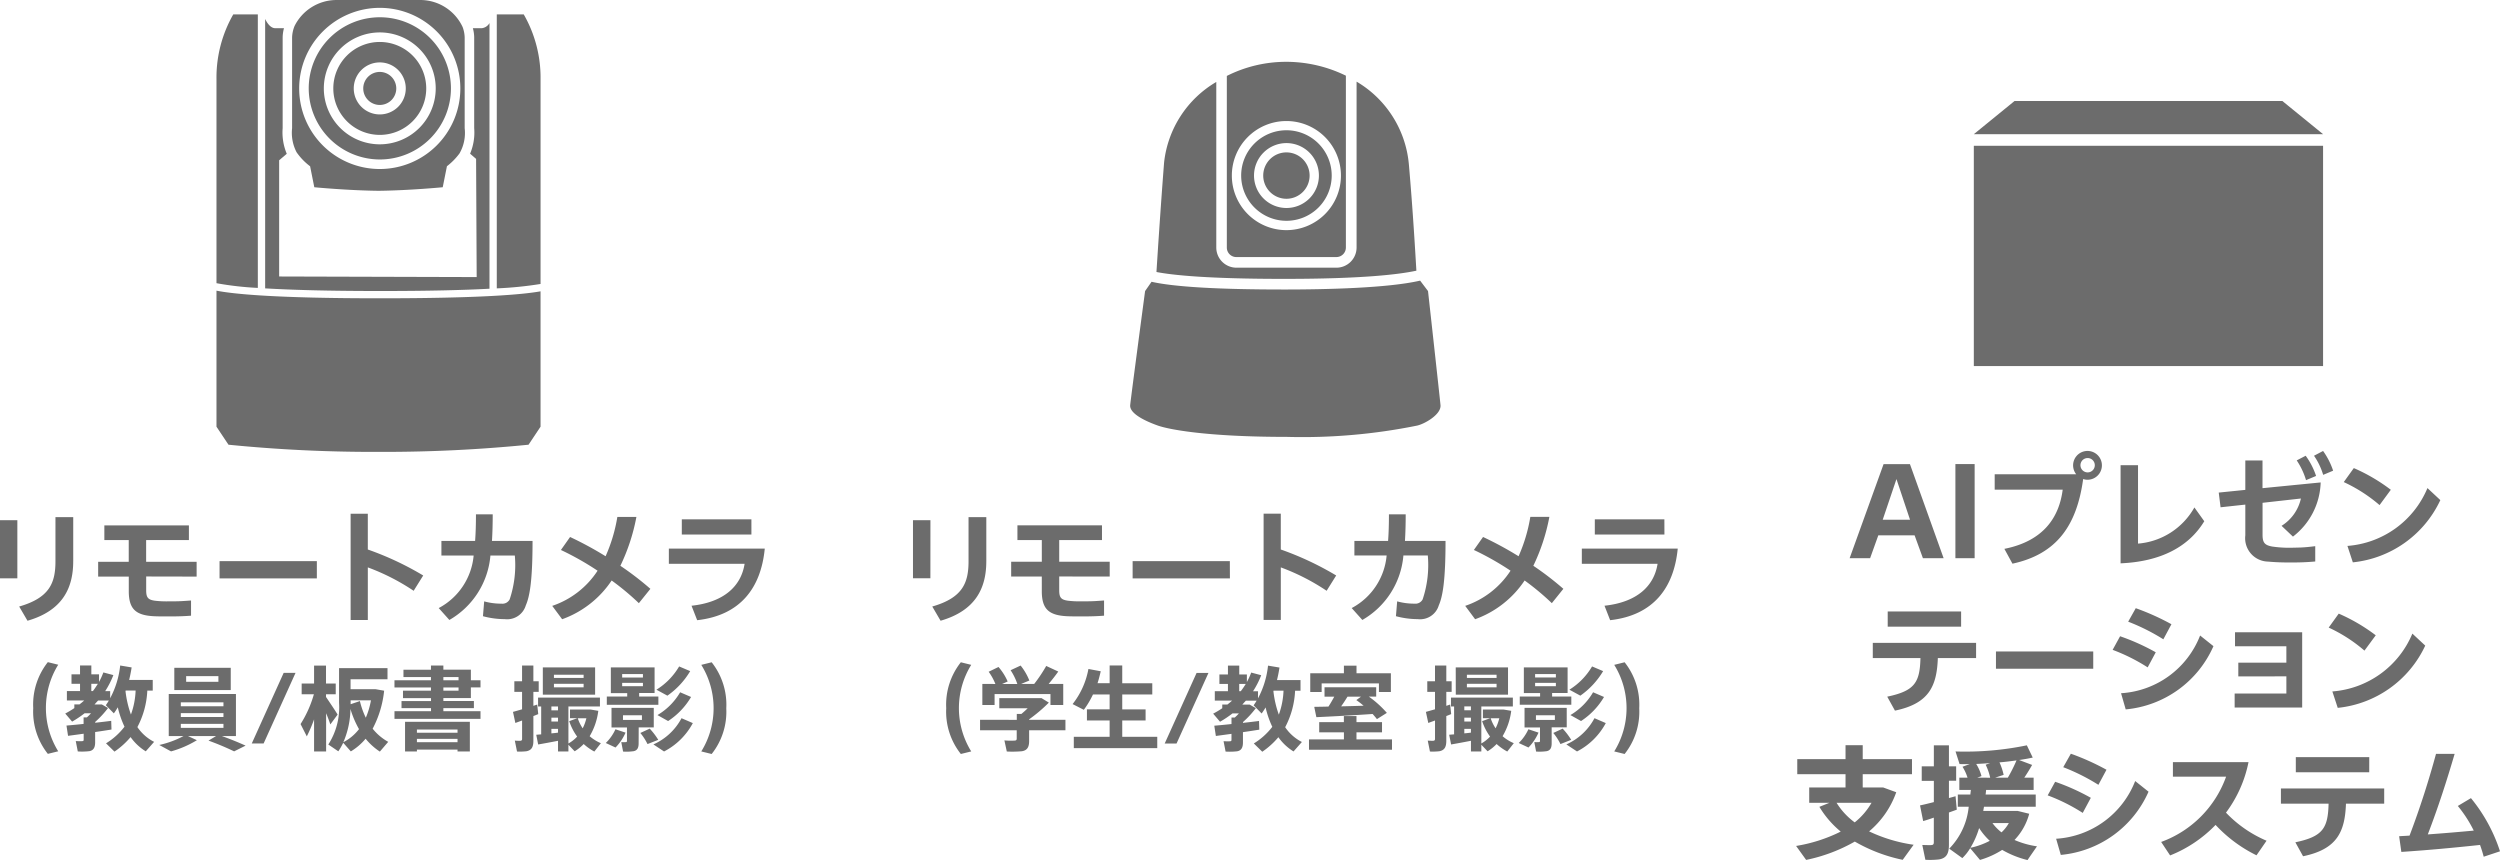
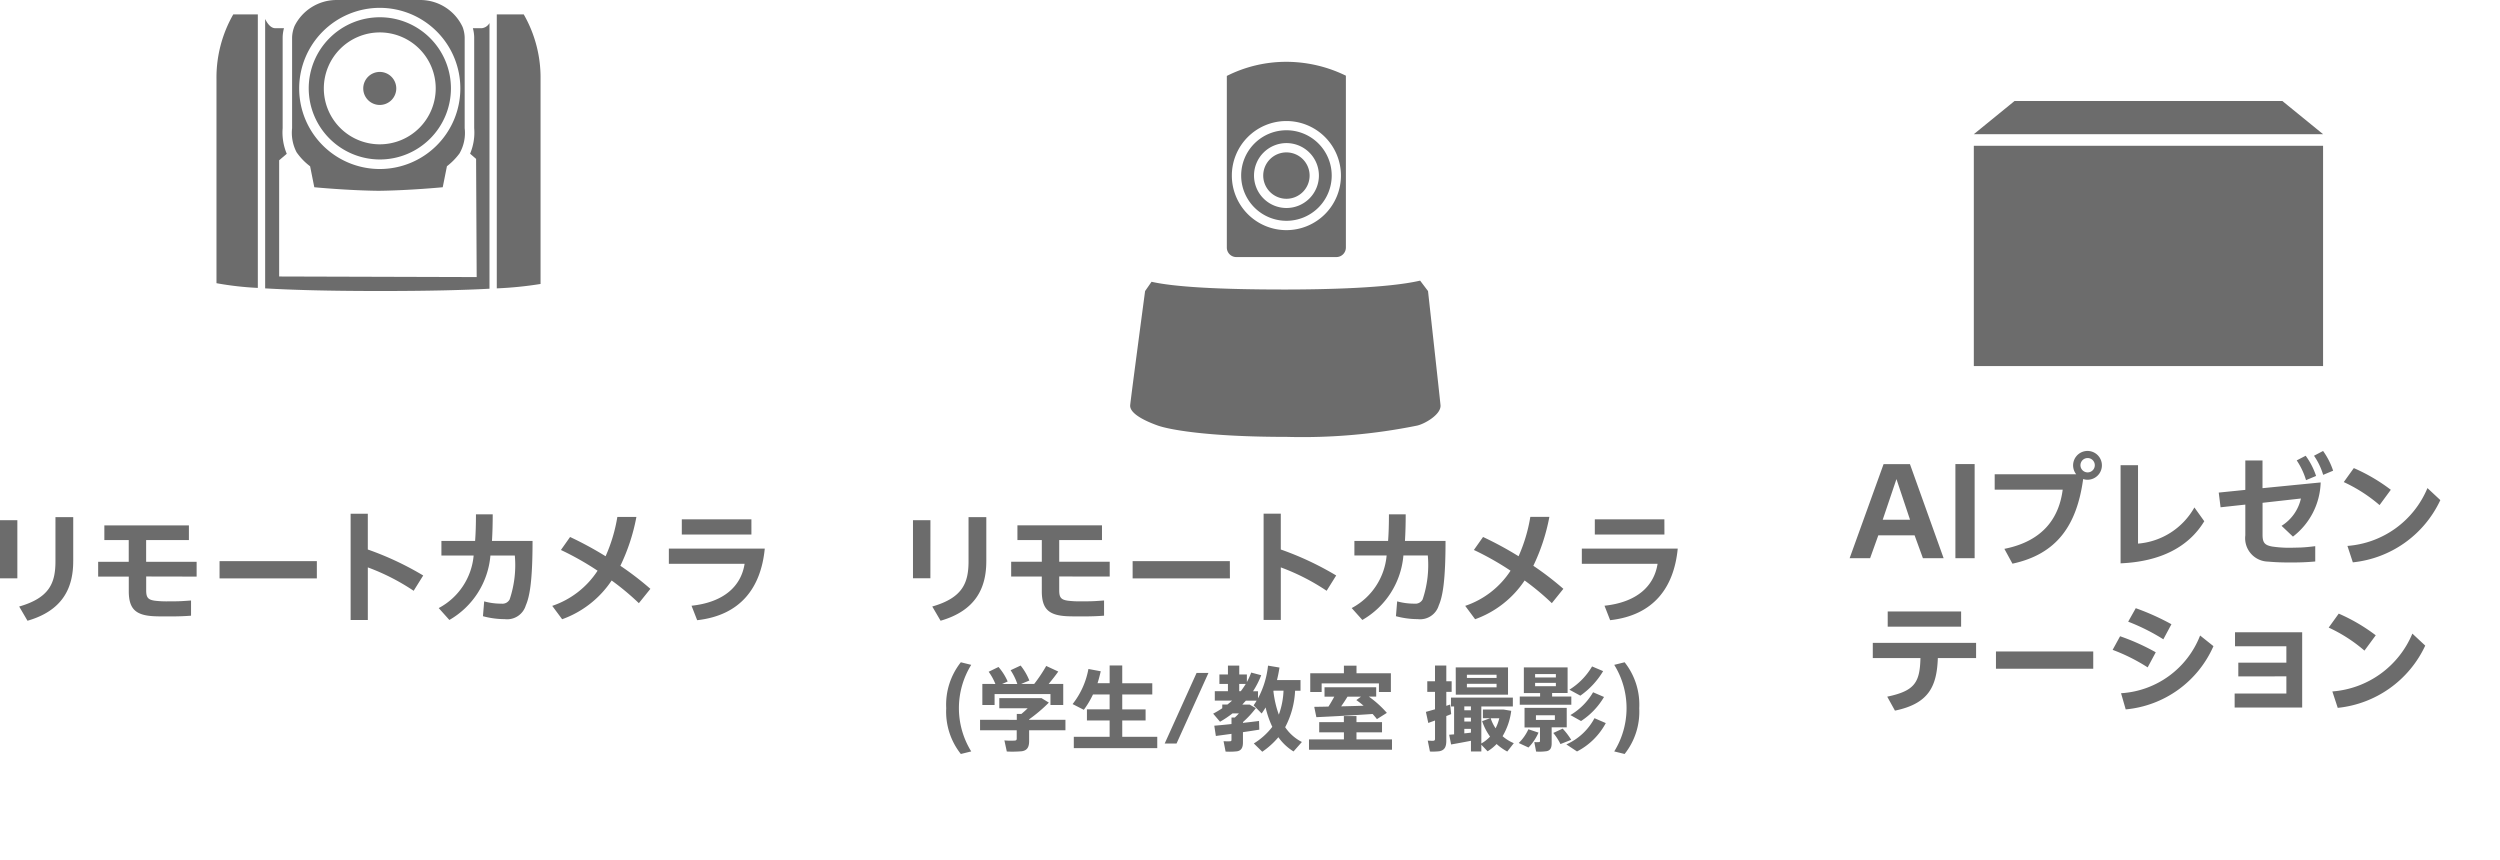
<svg xmlns="http://www.w3.org/2000/svg" width="218.197" height="75.062" viewBox="0 0 218.197 75.062">
  <g transform="translate(-929.201 -3850)">
    <g transform="translate(1085.962 3858.818)">
      <g transform="translate(15.51)">
        <rect width="30.482" height="19.226" transform="translate(0.002 3.906)" fill="#6c6c6c" />
        <path d="M885.039,316.154h-23.38l-3.552,2.894h30.485Z" transform="translate(-858.106 -316.154)" fill="#6c6c6c" />
      </g>
      <g transform="translate(0 30.519)">
-         <path d="M909.578,354.661c.128.353.234.7.321,1.028l1.422-.472a14.181,14.181,0,0,0-2.536-4.641l-1.145.683a11.171,11.171,0,0,1,1.39,2.151c-1.262.117-2.641.236-4.011.332.909-2.364,1.649-4.664,2.343-7.028h-1.626c-.609,2.247-1.368,4.652-2.309,7.133-.3.023-.609.032-.909.055l.192,1.368c2.268-.149,4.577-.362,6.867-.609m-11.7-3.6h3.337v-1.326H892.2v1.326h4.16c-.053,2.128-.491,2.866-2.9,3.369l.673,1.219c2.93-.609,3.658-2.087,3.743-4.588m2.034-4.066H893.5v1.326h6.407Zm-10.537.44h-6.6V348.7h4.643a9.449,9.449,0,0,1-5.669,5.7l.781,1.177a11.3,11.3,0,0,0,3.968-2.664,12.211,12.211,0,0,0,3.573,2.653l.877-1.272a10.631,10.631,0,0,1-3.541-2.451,10.944,10.944,0,0,0,1.968-4.417m-13.764,3.122a19.078,19.078,0,0,0-3.113-1.4l-.653,1.187a16.037,16.037,0,0,1,3.06,1.53Zm5.037-.534-1.166-.93a7.925,7.925,0,0,1-6.9,5.037l.408,1.411a9.3,9.3,0,0,0,7.658-5.518m-3.67-1.915a21.167,21.167,0,0,0-3.111-1.4l-.664,1.177a17.588,17.588,0,0,1,3.069,1.539Zm-16.277,3.1.277,1.379c.268-.074.589-.181.93-.3v2.139c0,.16-.042.245-.213.257-.14.009-.5,0-.792-.011l.268,1.294a6.9,6.9,0,0,0,1.189-.032c.662-.108.866-.524.866-1.273v-2.822c.245-.087.481-.172.685-.247l-.107-1.175c-.183.053-.375.106-.577.16v-1.509h.63V347.8h-.63v-1.83h-1.317v1.83h-1.058v1.272h1.058v1.851c-.458.117-.9.225-1.207.289m6.32,1.539h1.434a3.354,3.354,0,0,1-.641.813,4,4,0,0,1-.792-.813m1.926,1.477a5.281,5.281,0,0,0,1.283-2.288l-1.006-.247h-3.005c.021-.128.043-.245.064-.364H870.8v-1.068h-4.375c.021-.14.032-.268.043-.4h4.149v-1.07H869.8c.268-.4.5-.781.685-1.113l-1.134-.428c.439-.064.845-.138,1.188-.213l-.515-1.07a26.585,26.585,0,0,1-6.224.536l.353,1.1c.289.009.577.009.888,0l-.632.234a3.987,3.987,0,0,1,.438.953h-.715v1.07h1.006c-.011.128-.032.257-.043.4H864v1.068h.951a6.065,6.065,0,0,1-1.7,3.658l1.143.824a4.122,4.122,0,0,0,.685-.866l.857,1.026a7.457,7.457,0,0,0,1.936-.877,8.417,8.417,0,0,0,2.213.889c.268-.4.536-.781.824-1.2a7.621,7.621,0,0,1-1.968-.557m-2.151.076a6.511,6.511,0,0,1-1.689.609,7.369,7.369,0,0,0,.758-1.722,5.607,5.607,0,0,0,.93,1.113m-1.1-5.509.376-.14a3.875,3.875,0,0,0-.46-1.058c.406-.021.813-.043,1.219-.075l-.394.14a4.92,4.92,0,0,1,.394,1.134Zm1.562,0,.749-.247a5.393,5.393,0,0,0-.364-1.09c.513-.041,1.017-.107,1.487-.172a13.582,13.582,0,0,1-.758,1.509Zm-13.84,2.192h3.058A6.056,6.056,0,0,1,855,352.693a6.146,6.146,0,0,1-1.583-1.711m2.845,2.492a7.87,7.87,0,0,0,2.364-3.413l-1.145-.417H855.7V348.49H860v-1.315h-4.3v-1.221h-1.5v1.221h-4.213v1.315h4.213v1.155H851.03v1.338h1.764l-.877.353a8.436,8.436,0,0,0,1.862,2.16,13.549,13.549,0,0,1-3.894,1.253l.877,1.219a14.383,14.383,0,0,0,4.247-1.6,14.039,14.039,0,0,0,4.181,1.592l.953-1.315a13.411,13.411,0,0,1-3.883-1.166" transform="translate(-849.885 -320.253)" fill="#6c6c6c" />
        <path d="M901.649,342.881l-1.123-1.047a8.241,8.241,0,0,1-6.984,5.048l.47,1.432a9.487,9.487,0,0,0,7.637-5.433m-4.32-.9a15.605,15.605,0,0,0-3.23-1.892l-.877,1.219a13.256,13.256,0,0,1,3.122,2.011Zm-7.8,3.583v1.5h-4.515v1.219h5.894v-6.565h-5.862v1.219h4.482v1.434h-4.194v1.2Zm-11.4-2.1a18.994,18.994,0,0,0-3.113-1.4l-.651,1.187a16.022,16.022,0,0,1,3.058,1.53Zm5.037-.534-1.166-.93a7.919,7.919,0,0,1-6.9,5.037l.406,1.411a9.292,9.292,0,0,0,7.658-5.518m-3.667-1.915a21.207,21.207,0,0,0-3.113-1.4l-.662,1.177a17.667,17.667,0,0,1,3.069,1.539Zm-6.824,2.375h-8.491V344.9h8.491Zm-13.563.577h3.338v-1.326h-9.016v1.326h4.16c-.053,2.128-.492,2.866-2.9,3.37l.674,1.219c2.93-.609,3.658-2.087,3.743-4.588m2.032-4.066h-6.407v1.326h6.407Z" transform="translate(-846.738 -325.87)" fill="#6c6c6c" />
        <path d="M903.917,336.642l-1.124-1.049a8.233,8.233,0,0,1-6.984,5.048l.472,1.434a9.5,9.5,0,0,0,7.637-5.433m-4.322-.9a15.609,15.609,0,0,0-3.23-1.894l-.877,1.221a13.369,13.369,0,0,1,3.124,2.009Zm-6.128-.641-5.071.5v-2.417h-1.5v2.566l-2.32.236.16,1.283,2.16-.234v2.685a2.04,2.04,0,0,0,1.968,2.289,19.547,19.547,0,0,0,2,.075A20.958,20.958,0,0,0,893,342v-1.336c-.428.053-.866.1-1.294.117-.406.011-.77.021-1.09.021a10.3,10.3,0,0,1-1.37-.106c-.662-.119-.845-.343-.845-1.028v-2.79l3.349-.375a3.786,3.786,0,0,1-1.69,2.385l.994.941a6.18,6.18,0,0,0,2.419-4.726m-.4-.568a6.328,6.328,0,0,0-.909-1.764l-.781.406a6.4,6.4,0,0,1,.813,1.723Zm1.487-.46a6.376,6.376,0,0,0-.877-1.721l-.791.417a5.938,5.938,0,0,1,.8,1.668Zm-11.242,4.418-.866-1.209a6.216,6.216,0,0,1-4.92,3.156v-6.846H876.01v8.567c3.52-.149,5.958-1.455,7.3-3.668m-9.55-4.9a.626.626,0,1,1-.621-.621.625.625,0,0,1,.621.621m-1.017,1.209a1.142,1.142,0,0,0,.385.064,1.257,1.257,0,1,0-.994-.481h-7.112v1.347h5.935c-.309,2.4-1.656,4.481-5.09,5.165l.706,1.294c3.862-.834,5.615-3.326,6.171-7.39M861.593,333.5h1.679v8.214h-1.679Zm-5.145,1.306-1.2,3.551h2.385Zm-1.583,4.909-.717,2h-1.787l2.964-8.214h2.3l2.941,8.214h-1.807l-.728-2Z" transform="translate(-847.689 -332.331)" fill="#6c6c6c" />
      </g>
    </g>
    <g transform="translate(1008.885 3855.399)">
      <g transform="translate(18.954)">
        <path d="M844.386,324.463c-2.809.653-8.231.775-11.859.775-5.731,0-9.6-.226-11.582-.675l-.564.811s-1.241,9.306-1.3,9.957c-.077.794,1.553,1.477,2.422,1.785s4.092.985,11.252.985a50.289,50.289,0,0,0,11.365-.985c.681-.151,2.121-.985,2.045-1.785s-1.09-9.957-1.09-9.957Z" transform="translate(-819.077 -305.369)" fill="#6c6c6c" />
-         <path d="M842.317,322.4a9.335,9.335,0,0,0-4.556-7.141v14.479a1.763,1.763,0,0,1-1.76,1.76h-8.727a1.761,1.761,0,0,1-1.758-1.76V315.287a9.316,9.316,0,0,0-4.556,7.033c-.326,4.205-.6,8.51-.666,9.554,1.409.275,4.479.6,11.159.6,6.792,0,10.008-.387,11.527-.715-.075-1.24-.292-5.139-.662-9.359" transform="translate(-817.998 -313.533)" fill="#6c6c6c" />
        <path d="M828.164,318.626a2.832,2.832,0,1,1-2.83,2.832,2.834,2.834,0,0,1,2.83-2.832m0,6.782a3.951,3.951,0,1,0-3.951-3.95,3.954,3.954,0,0,0,3.951,3.95" transform="translate(-814.523 -311.536)" fill="#6c6c6c" />
        <path d="M827.257,322.579a2.024,2.024,0,1,0-2.024-2.024,2.028,2.028,0,0,0,2.024,2.024" transform="translate(-813.618 -310.629)" fill="#6c6c6c" />
        <path d="M828.747,319.507a4.761,4.761,0,1,1-4.76,4.76,4.76,4.76,0,0,1,4.76-4.76h0Zm-4.364,11.872h8.727a.831.831,0,0,0,.83-.83v-15a11.849,11.849,0,0,0-5.233-1.211,11.5,11.5,0,0,0-5.158,1.232V330.55a.83.83,0,0,0,.83.83Z" transform="translate(-815.111 -314.342)" fill="#6c6c6c" />
      </g>
      <g transform="translate(0 39.435)">
        <path d="M871.053,346.137a5.969,5.969,0,0,0-1.276-4.018l-.907.225a7.174,7.174,0,0,1,0,7.556l.907.224a5.93,5.93,0,0,0,1.276-3.979Zm-9.675,1.828a3.909,3.909,0,0,1-.843,1.2l.851.394a4.391,4.391,0,0,0,.875-1.3Zm2.173.323a4.857,4.857,0,0,1,.626.97l.938-.37a6.054,6.054,0,0,0-.745-.977ZM867.146,347a5.124,5.124,0,0,1-2.454,2.287l.93.617a5.936,5.936,0,0,0,2.511-2.477Zm-3.737.8h1.315V346.1h-3.682v1.707h1.349v1.179c0,.064-.032.1-.089.1a2.9,2.9,0,0,1-.409,0l.16.826a4.452,4.452,0,0,0,.915-.032c.321-.064.442-.289.442-.689Zm-1.372-1.058h1.653v.409h-1.653Zm4.988-2.005a5.549,5.549,0,0,1-1.981,1.99l.93.521a6.349,6.349,0,0,0,2.005-2.1Zm-6.4.37v.721h4.5v-.721h-1.677v-.306H864.8v-2.237h-3.818v2.245H862.4v.3Zm1.339-1.189h1.813v.289h-1.813Zm0-.77h1.813v.3h-1.813Zm4.973-.666a5.914,5.914,0,0,1-1.981,2.03l.955.521a6.934,6.934,0,0,0,1.99-2.141Zm-12.472,5.962.168.849c.457-.079,1.164-.208,1.732-.321v.93h.907v-.585l.545.57a3.8,3.8,0,0,0,.787-.634,4.639,4.639,0,0,0,.93.658l.57-.73a3.7,3.7,0,0,1-.979-.609,5.713,5.713,0,0,0,.755-2.215l-.658-.111h-1.813V347h.634l-.7.257a4.858,4.858,0,0,0,.69,1.349,3.1,3.1,0,0,1-.762.6v-3.232h2.751v-.77h-5.4v.77h.272v2.439c-.168.008-.313.023-.432.032m1.323-.121v-.394h.577v.33c-.175.025-.376.047-.577.064m0-1.372h.577v.338h-.577Zm2.3.055h.753a3.961,3.961,0,0,1-.321.875,3.462,3.462,0,0,1-.432-.883Zm-2.3-1.034h.577v.338h-.577Zm-3.352.474.208.97c.17-.064.37-.136.587-.215v1.6c0,.1-.032.16-.145.168a4.024,4.024,0,0,1-.489-.015l.192.955a5.267,5.267,0,0,0,.819-.025c.464-.089.609-.385.609-.915v-2.158c.153-.055.3-.119.425-.168l-.089-.834c-.1.032-.215.072-.336.111V344.7h.466v-.923h-.466v-1.372h-.987v1.372h-.674v.923h.674v1.524c-.306.089-.587.168-.794.225M856.011,344h2.59v.306h-2.59Zm0-.794h2.59v.281h-2.59Zm-.97,1.741H859.6v-2.383h-4.564Zm-12.812,3.905v.9h7.244v-.9h-3.1v-.617h2.23v-.891h-2.23v-.53h-1.1v.53H843.12v.891h2.158v.617Zm.458-2.847.185.906c1.258-.055,3.449-.175,4.909-.279.136.151.264.3.377.449l.866-.545a8.927,8.927,0,0,0-1.573-1.421h.643V344.3h-4.509v.819h.851c-.145.273-.321.577-.506.866-.481.017-.907.017-1.243.025m2.351-.049c.208-.289.392-.577.553-.841h1.179l-.409.3a7.931,7.931,0,0,1,.634.491c-.609.023-1.291.04-1.956.055m-2.7-2.886v1.636h.994v-.755h5v.755h1.043v-1.636h-3v-.666h-1.1v.666Zm-8.375,4.581.136.89c.37-.049.851-.113,1.364-.185v.528c0,.081-.032.113-.121.121a5.029,5.029,0,0,1-.57-.008l.177.906a5.584,5.584,0,0,0,1-.023c.377-.064.515-.33.515-.772v-.9c.513-.072,1.019-.153,1.426-.217l-.023-.76c-.4.055-.891.111-1.4.168v-.072a8.243,8.243,0,0,0,1.122-1.213l-.538-.311h-.642c.1-.113.208-.234.313-.345h.938c-.079.136-.168.272-.264.409l.7.713c.119-.168.24-.345.345-.53a8.247,8.247,0,0,0,.585,1.694,5.942,5.942,0,0,1-1.613,1.451l.738.723a6.939,6.939,0,0,0,1.405-1.268,4.526,4.526,0,0,0,1.323,1.243l.73-.826a3.884,3.884,0,0,1-1.46-1.29,7.53,7.53,0,0,0,.866-3.185h.474v-.932h-2.053c.089-.36.16-.721.217-1.09l-1-.168a7.8,7.8,0,0,1-.874,2.856v-.619h-.434a7.53,7.53,0,0,0,.713-1.4l-.874-.232a5.738,5.738,0,0,1-.377.826v-.658h-.666v-.777h-.987v.777h-.745v.826h.745v.634h-1.147v.819h1.509c-.128.121-.266.232-.409.345h-.449v.321a8.154,8.154,0,0,1-.794.474l.6.706a9.083,9.083,0,0,0,1.09-.73h.56a4.634,4.634,0,0,1-.36.36h-.289v.57c-.577.064-1.115.113-1.5.145m2.173-3.009v-.634h.57a7.268,7.268,0,0,1-.434.634Zm2.984,0,.015-.047h.868a6.857,6.857,0,0,1-.409,2.092,8.909,8.909,0,0,1-.473-2.045m-9.489,4.564,2.783-6.16h1.036l-2.785,6.16Zm-7.933-.585v.987h7.284v-.987h-3.056V347.2h2.038v-.97h-2.038v-1.3h2.622v-.979h-2.622V342.4h-1.1v1.547h-1.058c.111-.336.2-.689.281-1.043l-1.075-.2a6.953,6.953,0,0,1-1.381,3.064l.979.5a7.748,7.748,0,0,0,.8-1.34h1.453v1.3h-1.981v.97h1.981v1.428Zm-8.182-1.485v.915h3.2v.73c0,.1-.04.16-.168.168a5.829,5.829,0,0,1-.907-.015l.209.97a9.61,9.61,0,0,0,1.315-.023c.466-.074.634-.362.634-.89v-.94h3.169v-.915H817.8v-.04a13.345,13.345,0,0,0,1.724-1.46l-.641-.392H815.2v.883h2.479c-.175.176-.368.345-.553.5h-.4v.513Zm.2-3.128v1.838h1.068v-.955h4.877v.955h1.115v-1.838h-1.275c.321-.385.617-.762.841-1.083l-1.051-.489a12.776,12.776,0,0,1-1.051,1.572H817.1l.723-.3a5.16,5.16,0,0,0-.762-1.307l-.875.408a5.021,5.021,0,0,1,.587,1.2h-1.324l.481-.217a4.969,4.969,0,0,0-.8-1.266l-.859.417a4.874,4.874,0,0,1,.587,1.066Zm-3.153,2.126a5.937,5.937,0,0,0,1.276,3.986l.907-.224a7.174,7.174,0,0,1,0-7.556l-.907-.225a5.962,5.962,0,0,0-1.276,4.011Z" transform="translate(-807.666 -329.151)" fill="#6c6c6c" />
        <path d="M875.781,338.294h-8.375v1.326h6.611c-.311,1.979-1.839,3.358-4.632,3.658l.492,1.262c3.807-.428,5.571-2.856,5.9-6.246m-1.166-2.556H868.54v1.326h6.075Zm-10.042-.213h-1.658a13.961,13.961,0,0,1-1.026,3.434,30.441,30.441,0,0,0-3.1-1.681l-.8,1.134a24.869,24.869,0,0,1,3.2,1.809,7.626,7.626,0,0,1-3.958,3.069l.866,1.166a8.735,8.735,0,0,0,4.32-3.381,22.472,22.472,0,0,1,2.375,1.979l1.006-1.251a26.319,26.319,0,0,0-2.621-2.011,17.012,17.012,0,0,0,1.4-4.267m-12.536-.225h-1.466c0,.845-.021,1.615-.074,2.321h-2.941v1.273h2.813a5.767,5.767,0,0,1-3.049,4.588l.93,1.038a7.18,7.18,0,0,0,3.583-5.626h2.13a9.414,9.414,0,0,1-.449,3.828.706.706,0,0,1-.707.375,5.57,5.57,0,0,1-1.519-.2l-.106,1.294a7.269,7.269,0,0,0,1.9.257,1.7,1.7,0,0,0,1.839-1.2c.353-.8.589-2.224.589-5.626h-3.541c.043-.717.064-1.5.064-2.321m-10.9,9.22v-4.59a18.974,18.974,0,0,1,4,2.043l.834-1.336a26.49,26.49,0,0,0-4.835-2.268v-3.124h-1.5v9.274Zm-4.449-5.135H828.2v1.507h8.491ZM826.2,340.733v-1.294h-4.407v-1.894h3.733v-1.283h-7.38v1.283h2.128v1.894H817.6v1.294h2.673V342c0,1.583.609,2.151,2.364,2.2.247.011.824.011,1.251.011.653,0,1.294-.021,1.819-.064v-1.326c-.321.021-.685.053-1.058.064-.332.011-.674.011-.962.011a8.463,8.463,0,0,1-1.124-.055c-.609-.085-.77-.277-.77-.909v-1.207Zm-15.647-4.92H809.03v5.069h1.519Zm4.877,3.583v-3.851h-1.551V339.4c0,1.883-.513,3.186-3.166,3.947l.726,1.241c3.037-.877,3.99-2.824,3.99-5.188" transform="translate(-809.03 -335.245)" fill="#6c6c6c" />
      </g>
    </g>
    <g transform="translate(929.201 3850)">
      <g transform="translate(18.894)">
        <path d="M798.64,335.905V312.714a.885.885,0,0,1-.677.451h-.773a3.207,3.207,0,0,1,.115.8v7.922a4.764,4.764,0,0,1-.357,2.23l.523.453.051,10.316-17.24-.051V324.691l.664-.566a4.806,4.806,0,0,1-.358-2.238v-7.922a3.291,3.291,0,0,1,.115-.8h-.756c-.419,0-.719-.458-.887-.807v23.514c2.2.13,5.373.23,10,.23,4.354,0,7.412-.083,9.582-.2" transform="translate(-774.812 -310.703)" fill="#6c6c6c" />
        <path d="M792.129,312.146h-2.353v23.913a32.641,32.641,0,0,0,3.82-.385V317.751a11.08,11.08,0,0,0-1.468-5.605" transform="translate(-765.311 -310.89)" fill="#6c6c6c" />
        <path d="M780.417,312.146h-2.143a11.091,11.091,0,0,0-1.466,5.605v17.856a27.353,27.353,0,0,0,3.609.411Z" transform="translate(-776.808 -310.89)" fill="#6c6c6c" />
-         <path d="M776.808,324.927V336.8l1.047,1.572a127.184,127.184,0,0,0,12.782.626v0l.313,0,.315,0v0a127.164,127.164,0,0,0,12.78-.626l1.047-1.572V324.984c-1.509.272-5.158.609-14.038.609-9.142,0-12.791-.377-14.246-.666" transform="translate(-776.808 -299.558)" fill="#6c6c6c" />
        <path d="M787.278,313.6a4.883,4.883,0,1,1-4.882,4.884,4.89,4.89,0,0,1,4.882-4.884m0,11.089a6.206,6.206,0,1,0-6.2-6.2,6.214,6.214,0,0,0,6.2,6.2" transform="translate(-773.027 -310.77)" fill="#6c6c6c" />
        <path d="M787.957,312.165a7.033,7.033,0,1,1-7.033,7.033,7.042,7.042,0,0,1,7.033-7.033m-6.08,13.823.366,1.834s2.858.279,5.605.311c2.747-.032,5.605-.311,5.605-.311l.366-1.834a5.6,5.6,0,0,0,1.1-1.121,3.584,3.584,0,0,0,.449-2.2v-7.922a2.809,2.809,0,0,0-.181-.911,4.081,4.081,0,0,0-3.622-2.353h-7.437a4.1,4.1,0,0,0-3.605,2.264,2.845,2.845,0,0,0-.217,1v7.922a3.673,3.673,0,0,0,.39,2.1,5.352,5.352,0,0,0,1.179,1.224" transform="translate(-773.706 -311.48)" fill="#6c6c6c" />
-         <path d="M786.267,315.206a2.27,2.27,0,1,1-2.27,2.27,2.272,2.272,0,0,1,2.27-2.27m0,6.326a4.055,4.055,0,1,0-4.054-4.056,4.059,4.059,0,0,0,4.054,4.056" transform="translate(-772.016 -309.759)" fill="#6c6c6c" />
        <path d="M785.039,317.69a1.441,1.441,0,1,0-1.441-1.441,1.442,1.442,0,0,0,1.441,1.441" transform="translate(-770.788 -308.53)" fill="#6c6c6c" />
      </g>
      <g transform="translate(0 44.835)">
-         <path d="M828.817,346.137a5.969,5.969,0,0,0-1.275-4.018l-.907.225a7.174,7.174,0,0,1,0,7.556l.907.224a5.93,5.93,0,0,0,1.275-3.979Zm-9.674,1.828a3.912,3.912,0,0,1-.843,1.2l.851.394a4.388,4.388,0,0,0,.875-1.3Zm2.173.323a4.862,4.862,0,0,1,.626.97l.938-.37a6.063,6.063,0,0,0-.745-.977ZM824.91,347a5.124,5.124,0,0,1-2.454,2.287l.93.617a5.935,5.935,0,0,0,2.511-2.477Zm-3.737.8h1.315V346.1H818.8v1.707h1.349v1.179c0,.064-.032.1-.089.1a2.9,2.9,0,0,1-.409,0l.16.826a4.453,4.453,0,0,0,.915-.032c.321-.064.441-.289.441-.689Zm-1.371-1.058h1.653v.409H819.8Zm4.988-2.005a5.549,5.549,0,0,1-1.981,1.99l.93.521a6.35,6.35,0,0,0,2.005-2.1Zm-6.4.37v.721h4.5v-.721h-1.677v-.306h1.347v-2.237h-3.818v2.245h1.428v.3Zm1.34-1.189h1.813v.289h-1.813Zm0-.77h1.813v.3h-1.813Zm4.973-.666a5.916,5.916,0,0,1-1.981,2.03l.955.521a6.932,6.932,0,0,0,1.99-2.141Zm-12.472,5.962.168.849c.456-.079,1.164-.208,1.732-.321v.93h.908v-.585l.545.57a3.791,3.791,0,0,0,.787-.634,4.639,4.639,0,0,0,.93.658l.57-.73a3.7,3.7,0,0,1-.979-.609,5.711,5.711,0,0,0,.755-2.215l-.658-.111h-1.813V347h.634l-.7.257a4.859,4.859,0,0,0,.691,1.349,3.1,3.1,0,0,1-.762.6v-3.232h2.751v-.77h-5.4v.77h.272v2.439c-.168.008-.313.023-.432.032m1.323-.121v-.394h.577v.33c-.176.025-.375.047-.577.064m0-1.372h.577v.338h-.577Zm2.3.055h.753a3.968,3.968,0,0,1-.321.875,3.474,3.474,0,0,1-.432-.883Zm-2.3-1.034h.577v.338h-.577Zm-3.353.474.208.97c.17-.064.37-.136.587-.215v1.6c0,.1-.032.16-.145.168a4.023,4.023,0,0,1-.489-.015l.192.955a5.268,5.268,0,0,0,.819-.025c.464-.089.609-.385.609-.915v-2.158c.153-.055.3-.119.424-.168l-.089-.834c-.1.032-.215.072-.336.111V344.7h.466v-.923h-.466v-1.372h-.987v1.372h-.674v.923h.674v1.524c-.306.089-.587.168-.794.225M813.775,344h2.59v.306h-2.59Zm0-.794h2.59v.281h-2.59Zm-.97,1.741h4.564v-2.383h-4.564Zm-10.989,3.858h3.545v.289h-3.545Zm3.545.938v.16h1.075v-2.59H800.78v2.59h1.036v-.16Zm-3.545-1.756h3.545v.281h-3.545Zm-1.958-1.6v.673h7.508v-.673h-3.241v-.266h2.664V345.5h-2.664v-.257h2.4v-.93h.841v-.626h-.841v-.922h-2.4V342.4h-1.083v.368h-2.4v.641h2.4v.281h-3.185v.626h3.185v.281H800.6v.649h2.447v.257h-2.575v.617h2.575v.266Zm4.267-2.977h1.324v.281h-1.324Zm1.324,1.189h-1.324v-.281h1.324Zm-8.609.906-.809.274v-.338h1.773a6.824,6.824,0,0,1-.449,1.517,6.873,6.873,0,0,1-.515-1.453m1.115,2.407a9.1,9.1,0,0,0,1-3.313c-.241-.042-.474-.081-.73-.128h-2.2V343.6h3.224v-.97h-4.228v3.017a6.007,6.007,0,0,1-.938,3.649l.873.594a5.546,5.546,0,0,0,.426-.747l.666.755a5.141,5.141,0,0,0,1.29-1.107,5.494,5.494,0,0,0,1.243,1.124l.73-.851a4.57,4.57,0,0,1-1.364-1.155m-1.187.047a4.09,4.09,0,0,1-1.364,1.139,7.582,7.582,0,0,0,.619-2.9,8.355,8.355,0,0,0,.745,1.756m-2.879-2.79v-.249h.849v-.94h-.849v-1.564H792.84v1.564h-1.083v.94h1.066a9.848,9.848,0,0,1-1.162,2.6l.545,1.075a13.311,13.311,0,0,0,.634-1.485v2.8h1.051v-3.336c.151.36.281.706.368.977l.634-.858c-.232-.392-.634-.977-1-1.523m-6.49,4.041,2.783-6.16h1.036l-2.785,6.16Zm-3.779-.247a23.72,23.72,0,0,1,2.239.938l1-.5c-.641-.291-1.307-.562-2.07-.836h1.228v-3.673h-5.865v3.673h1.292a8.389,8.389,0,0,1-2.119.779l1.028.56a8.906,8.906,0,0,0,2.255-.977l-.779-.362h2.454Zm-2.415-1.46h3.722v.345h-3.722Zm0-.939h3.722v.338h-3.722Zm0-.945h3.722v.345h-3.722Zm.466-2.287h2.815v.5h-2.815Zm-1.034,1.219h4.926v-1.941h-4.926Zm-9.41,3.105.136.89c.37-.049.851-.113,1.364-.185v.528c0,.081-.032.113-.121.121a5.033,5.033,0,0,1-.57-.008l.177.906a5.582,5.582,0,0,0,1-.023c.377-.064.515-.33.515-.772v-.9c.513-.072,1.019-.153,1.426-.217l-.023-.76c-.4.055-.891.111-1.4.168v-.072a8.248,8.248,0,0,0,1.122-1.213l-.538-.311h-.641c.1-.113.208-.234.313-.345h.938c-.079.136-.168.272-.264.409l.7.713a6.066,6.066,0,0,0,.345-.53,8.236,8.236,0,0,0,.585,1.694,5.939,5.939,0,0,1-1.613,1.451l.738.723a6.942,6.942,0,0,0,1.406-1.268,4.525,4.525,0,0,0,1.323,1.243l.73-.826a3.884,3.884,0,0,1-1.46-1.29,7.531,7.531,0,0,0,.866-3.185h.474v-.932H776.7c.089-.36.16-.721.217-1.09l-1-.168a7.767,7.767,0,0,1-.874,2.856v-.619h-.434a7.534,7.534,0,0,0,.713-1.4l-.873-.232a5.731,5.731,0,0,1-.377.826v-.658H773.4v-.777h-.987v.777h-.745v.826h.745v.634h-1.147v.819h1.509c-.128.121-.266.232-.41.345h-.449v.321a7.949,7.949,0,0,1-.794.474l.6.706a9.079,9.079,0,0,0,1.091-.73h.56a4.655,4.655,0,0,1-.36.36h-.289v.57c-.577.064-1.115.113-1.5.145m2.173-3.009v-.634h.57c-.136.217-.272.426-.432.634Zm2.985,0,.015-.047h.868a6.863,6.863,0,0,1-.409,2.092,8.9,8.9,0,0,1-.474-2.045m-8.054,1.492a5.938,5.938,0,0,0,1.275,3.986l.907-.224a7.174,7.174,0,0,1,0-7.556l-.907-.225a5.962,5.962,0,0,0-1.275,4.011Z" transform="translate(-765.428 -329.151)" fill="#6c6c6c" />
        <path d="M833.544,338.294H825.17v1.326h6.611c-.311,1.979-1.839,3.358-4.632,3.658l.492,1.262c3.807-.428,5.571-2.856,5.9-6.246m-1.166-2.556H826.3v1.326h6.075Zm-10.042-.213h-1.658a13.956,13.956,0,0,1-1.026,3.434,30.434,30.434,0,0,0-3.1-1.681l-.8,1.134a24.852,24.852,0,0,1,3.2,1.809,7.625,7.625,0,0,1-3.958,3.069l.866,1.166a8.736,8.736,0,0,0,4.32-3.381,22.477,22.477,0,0,1,2.375,1.979l1.006-1.251a26.3,26.3,0,0,0-2.62-2.011,17.01,17.01,0,0,0,1.4-4.267M809.8,335.3h-1.466c0,.845-.021,1.615-.074,2.321h-2.941v1.273h2.813a5.767,5.767,0,0,1-3.049,4.588l.93,1.038a7.179,7.179,0,0,0,3.583-5.626h2.13a9.417,9.417,0,0,1-.449,3.828.706.706,0,0,1-.707.375,5.57,5.57,0,0,1-1.519-.2l-.106,1.294a7.268,7.268,0,0,0,1.9.257,1.7,1.7,0,0,0,1.839-1.2c.353-.8.589-2.224.589-5.626h-3.541c.043-.717.064-1.5.064-2.321m-10.9,9.22v-4.59a18.977,18.977,0,0,1,4,2.043l.834-1.336a26.48,26.48,0,0,0-4.835-2.268v-3.124h-1.5v9.274Zm-4.449-5.135h-8.492v1.507h8.492Zm-10.493,1.349v-1.294h-4.407v-1.894h3.733v-1.283h-7.38v1.283h2.128v1.894H775.36v1.294h2.673V342c0,1.583.609,2.151,2.364,2.2.247.011.824.011,1.251.011.653,0,1.294-.021,1.819-.064v-1.326c-.321.021-.685.053-1.058.064-.332.011-.673.011-.962.011a8.466,8.466,0,0,1-1.125-.055c-.609-.085-.77-.277-.77-.909v-1.207Zm-15.647-4.92h-1.519v5.069h1.519Zm4.877,3.583v-3.851h-1.551V339.4c0,1.883-.513,3.186-3.166,3.947l.726,1.241c3.037-.877,3.99-2.824,3.99-5.188" transform="translate(-766.793 -335.245)" fill="#6c6c6c" />
      </g>
    </g>
  </g>
</svg>